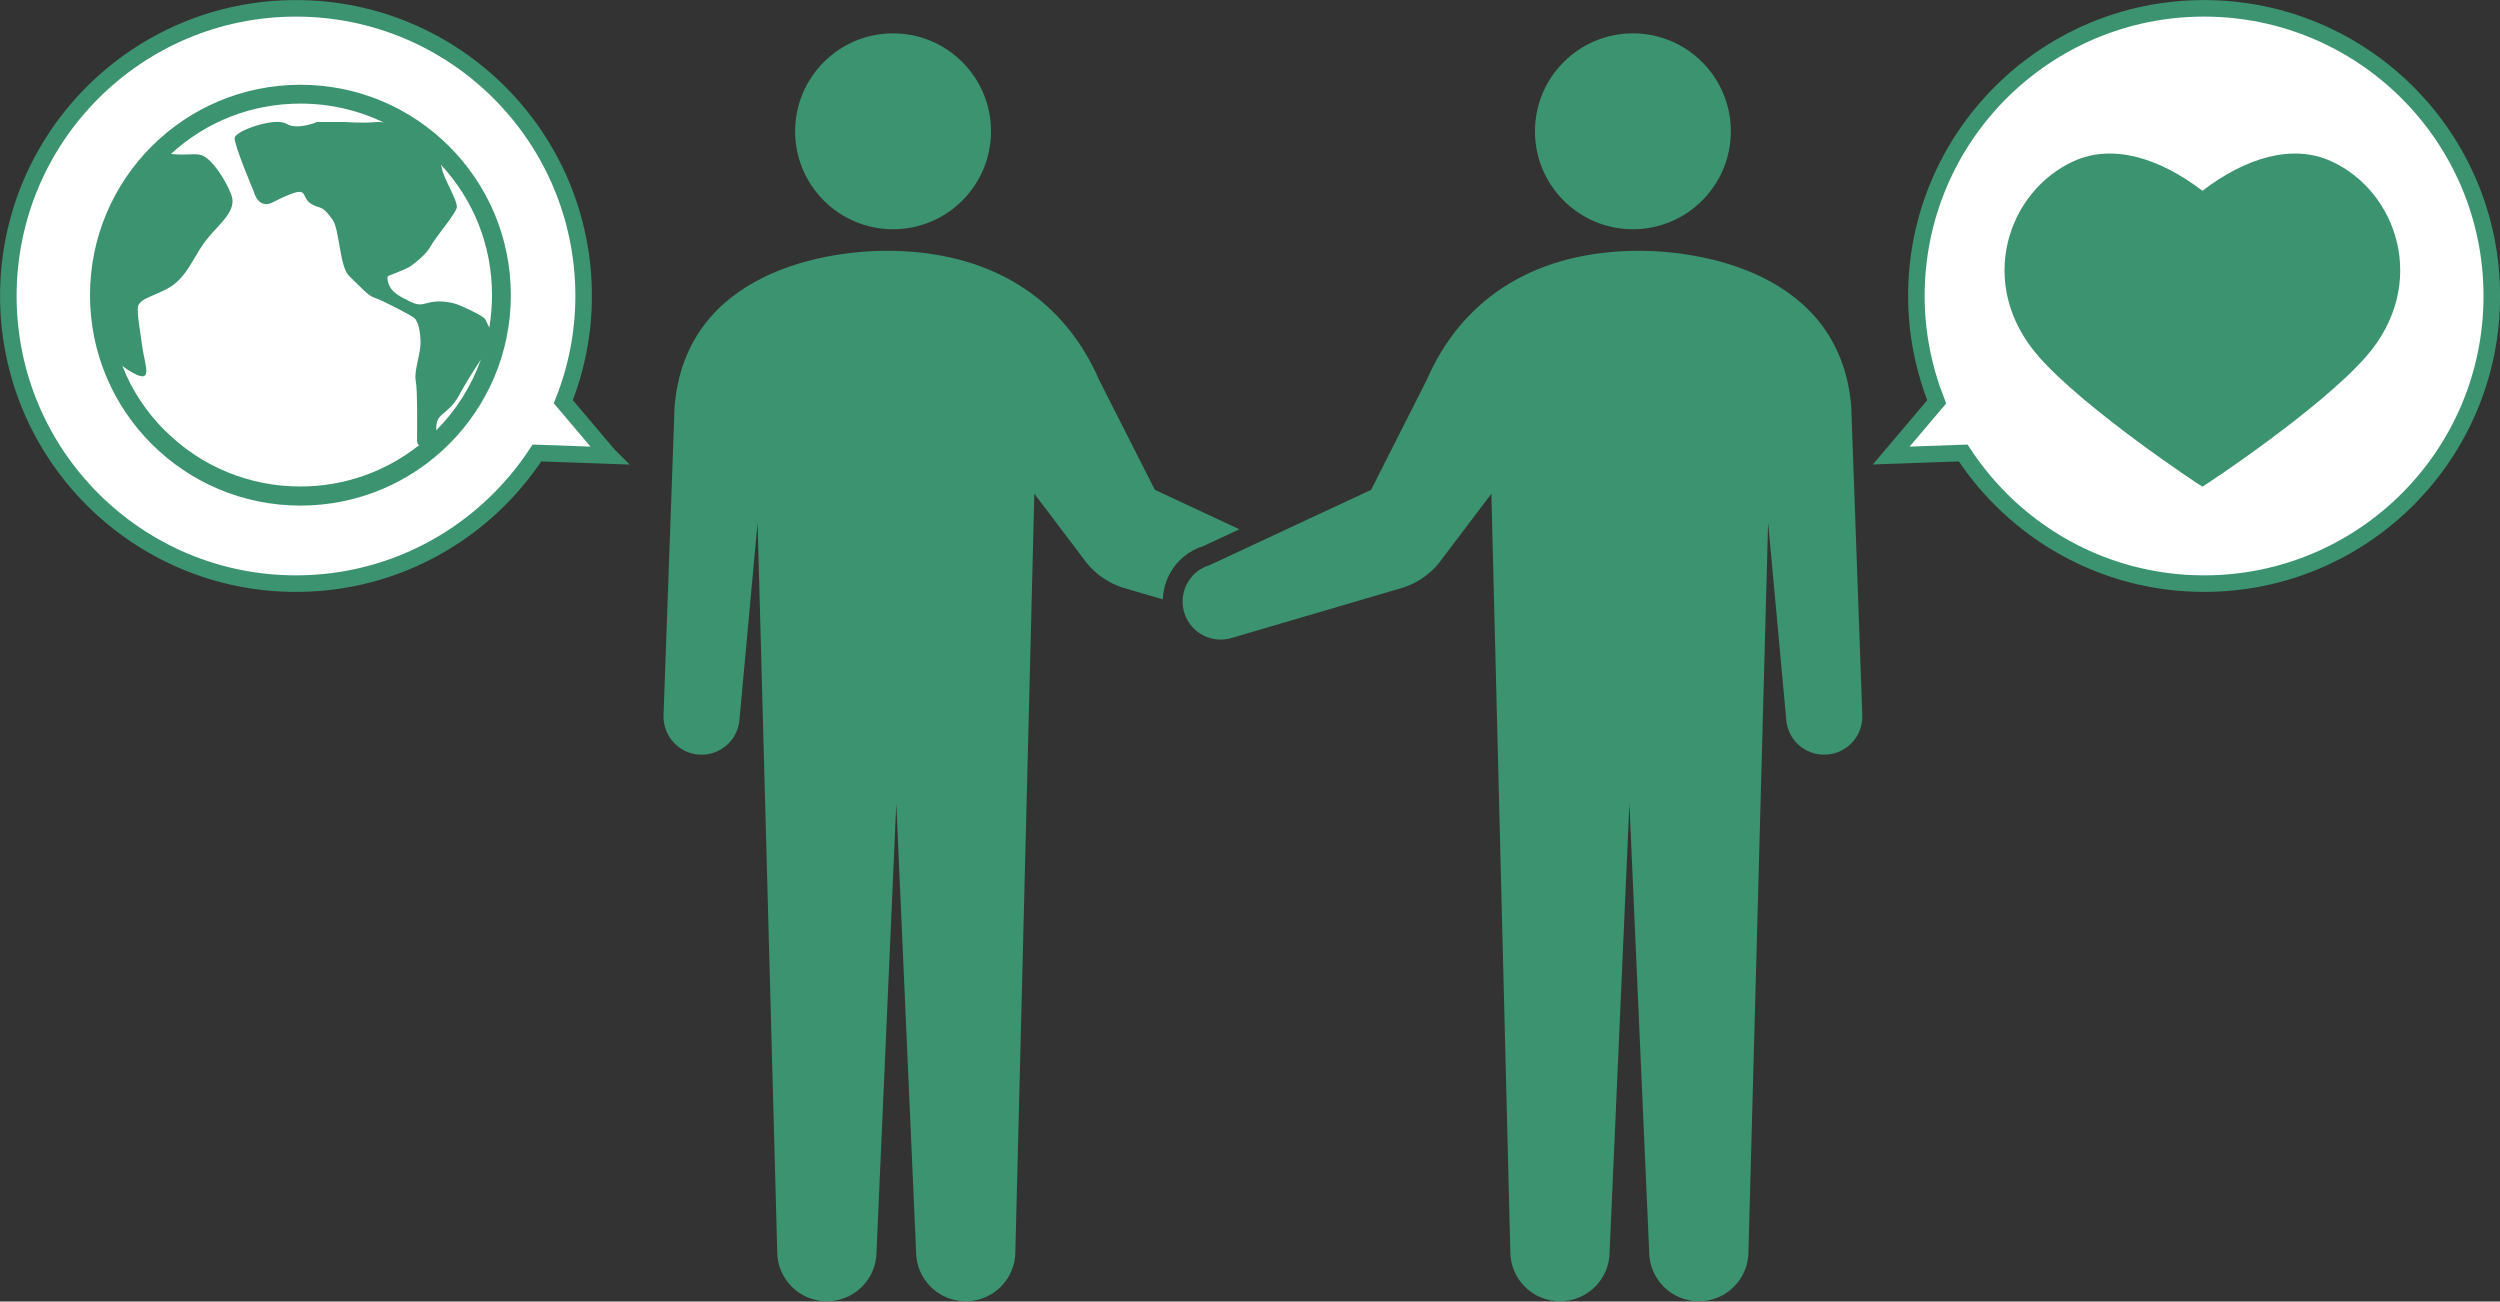
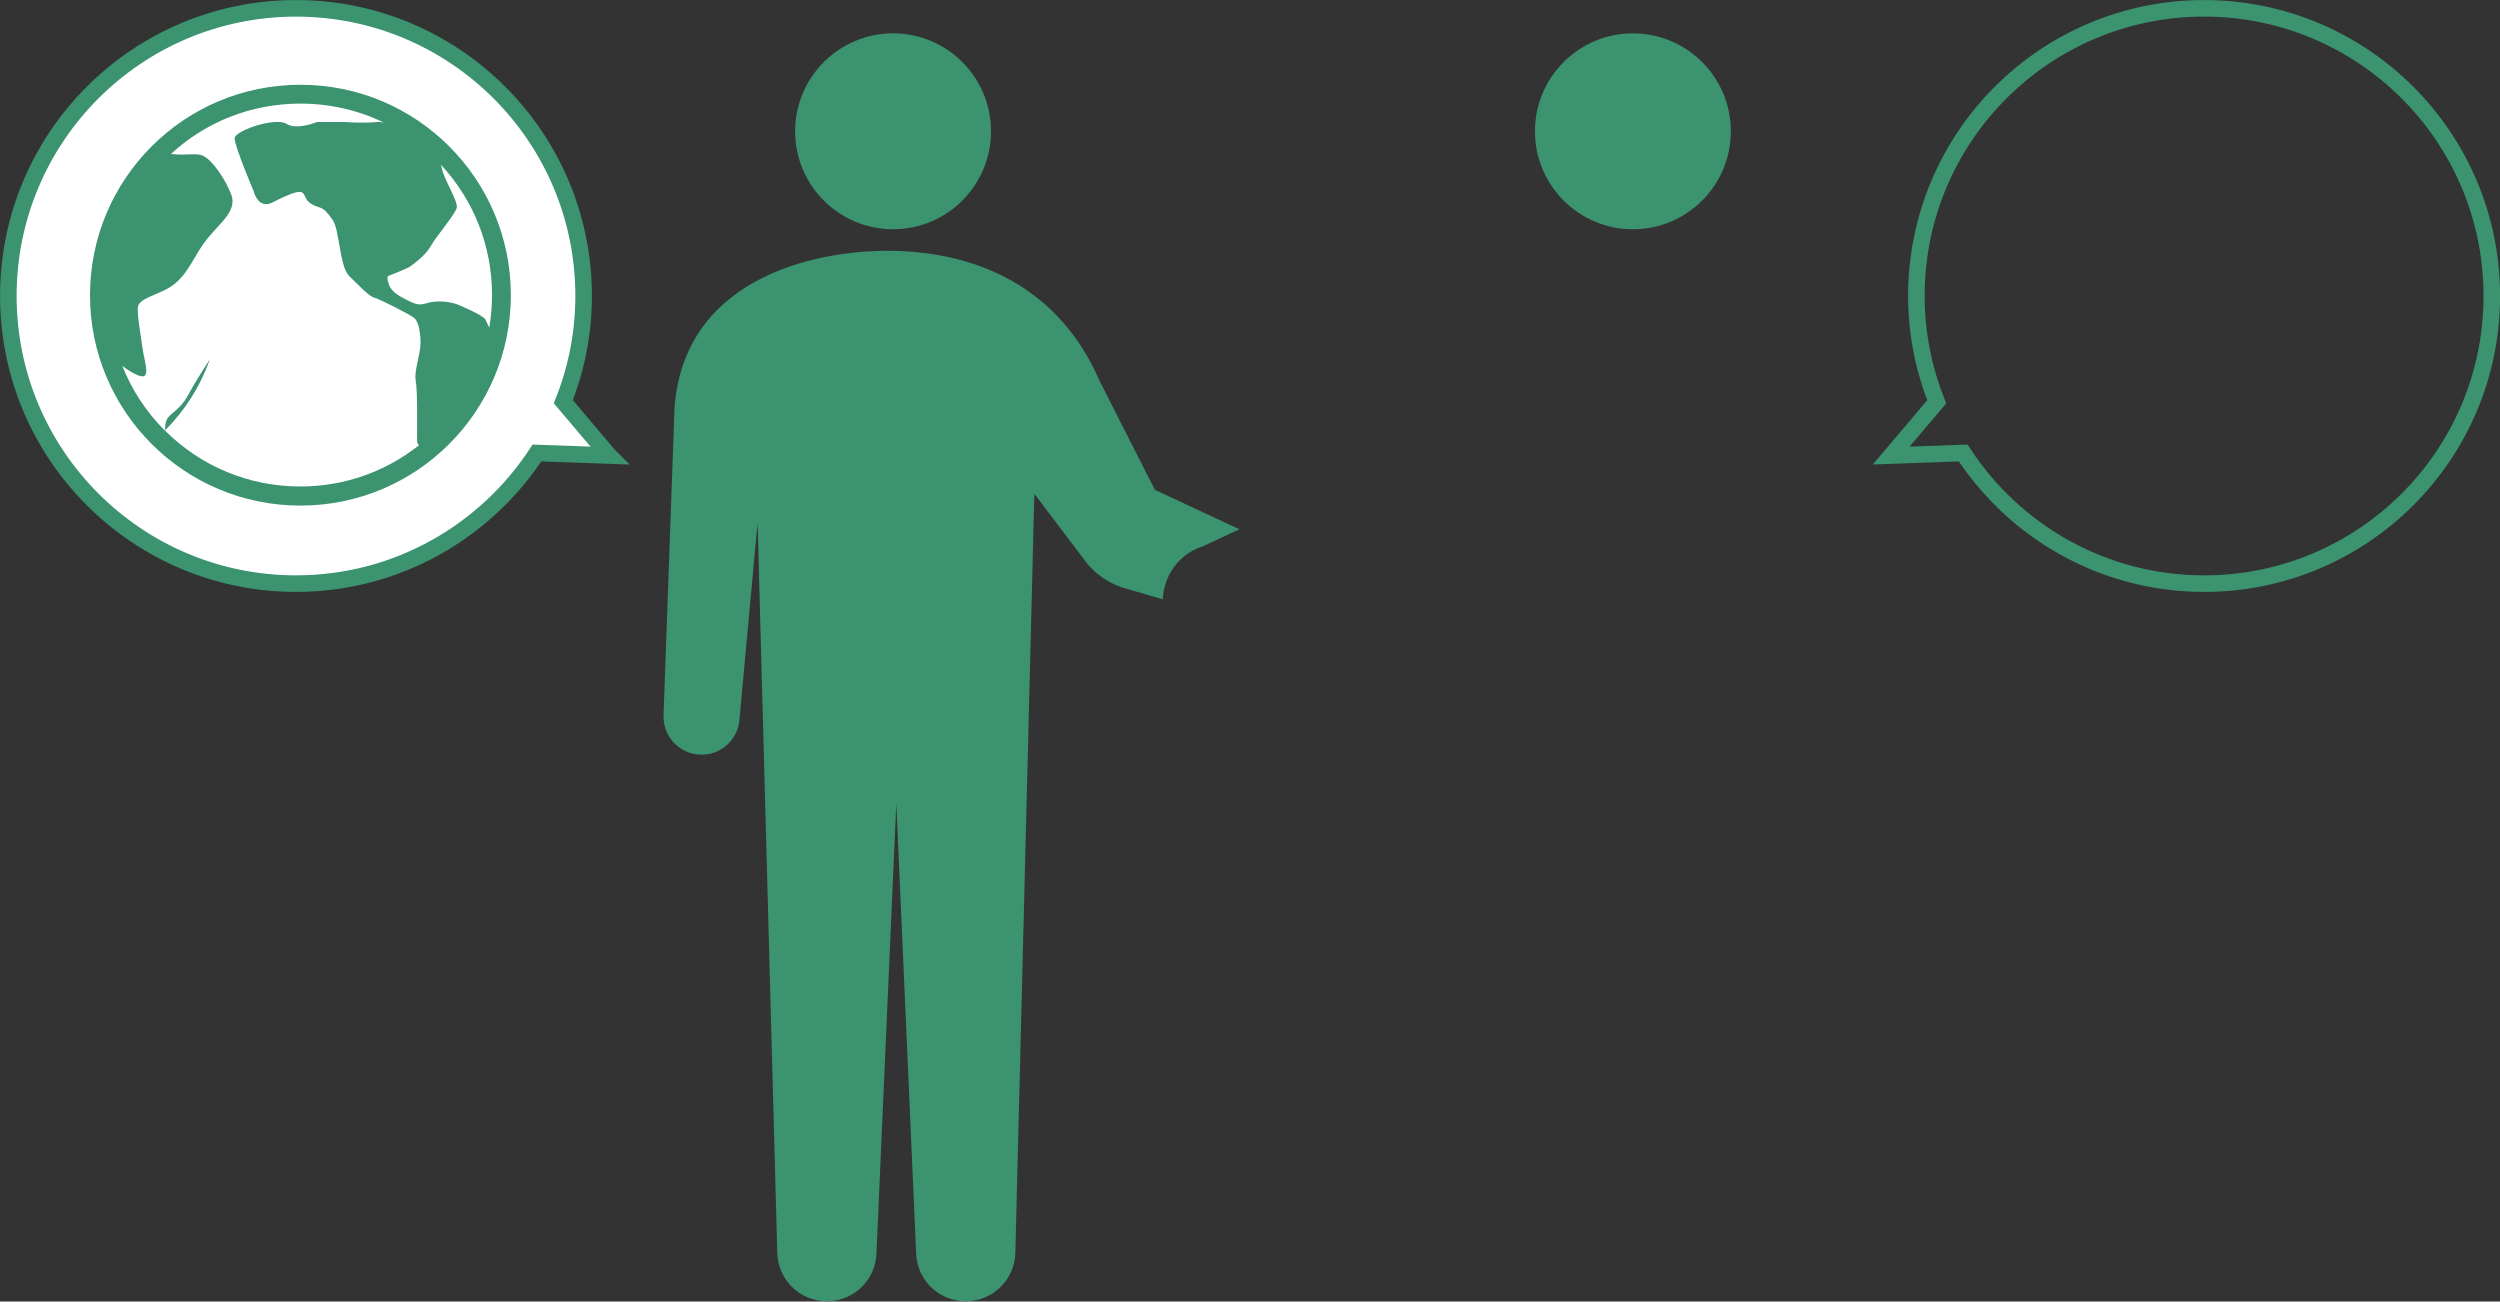
<svg xmlns="http://www.w3.org/2000/svg" id="_イヤー_2" viewBox="0 0 185.82 96.74">
  <rect x="0" y="0" width="185.82" height="96.74" fill="#333333" stroke="none" />
  <defs>
    <style>.cls-1{fill:#fff;}.cls-2{stroke:#3b9370;stroke-miterlimit:10;stroke-width:1.23px;}.cls-2,.cls-3{fill:none;}.cls-4{fill:#3b9370;}</style>
  </defs>
  <g id="_イヤー_1-2">
    <g>
      <path class="cls-4" d="M73.66,9.76c0,4.02-3.26,7.28-7.28,7.28s-7.28-3.26-7.28-7.28,3.26-7.28,7.28-7.28,7.28,3.26,7.28,7.28Z" />
      <g>
        <path class="cls-4" d="M114.09,9.76c0,4.02,3.26,7.28,7.28,7.28s7.28-3.26,7.28-7.28-3.26-7.28-7.28-7.28-7.28,3.26-7.28,7.28Z" />
        <path class="cls-4" d="M89.27,40.67l2.85-1.33-6.28-2.93-4.14-8.16c-2.49-5.74-7.56-9.37-15.08-9.6-5.16-.16-15.66,1.54-16.48,11.57l-.82,22.91c-.07,1.56,1.13,2.89,2.69,2.96,1.56,.08,2.89-1.13,2.96-2.69l1.34-14.55,1.46,54.18c0,2.04,1.65,3.69,3.69,3.69s3.69-1.65,3.69-3.69l1.47-33.31,1.47,33.31c0,2.04,1.65,3.69,3.69,3.69s3.69-1.65,3.69-3.69l1.41-56.33,3.64,4.81c.57,.82,1.5,1.7,2.94,2.17l2.97,.87c.06-1.71,1.14-3.29,2.83-3.9Z" />
-         <path class="cls-4" d="M89.83,42.04l12.08-5.63,4.13-8.16c2.49-5.74,7.56-9.37,15.08-9.6,5.16-.16,15.66,1.54,16.48,11.57l.82,22.91c.07,1.56-1.13,2.89-2.7,2.96-1.56,.08-2.89-1.13-2.96-2.69l-1.34-14.55-1.46,54.18c0,2.04-1.65,3.69-3.69,3.69s-3.69-1.65-3.69-3.69l-1.47-33.31-1.47,33.31c0,2.04-1.65,3.69-3.69,3.69s-3.69-1.65-3.69-3.69l-1.41-56.33-3.64,4.81c-.57,.82-1.5,1.7-2.94,2.17l-12.63,3.71c-1.48,.5-3.09-.29-3.59-1.77-.5-1.48,.29-3.09,1.77-3.59Z" />
      </g>
    </g>
    <g>
-       <path class="cls-1" d="M163.82,.62c-11.81,0-21.38,9.57-21.38,21.38,0,2.78,.55,5.43,1.51,7.87l-3.38,3.99,5.35-.19c3.82,5.84,10.4,9.71,17.91,9.71,11.81,0,21.38-9.57,21.38-21.38S175.63,.62,163.82,.62Z" />
      <path class="cls-2" d="M163.82,.62c-11.81,0-21.38,9.57-21.38,21.38,0,2.78,.55,5.43,1.51,7.87l-3.38,3.99,5.35-.19c3.82,5.84,10.4,9.71,17.91,9.71,11.81,0,21.38-9.57,21.38-21.38S175.63,.62,163.82,.62Z" />
    </g>
-     <path class="cls-4" d="M151.53,26.5c3.45,3.94,12.11,9.67,12.17,9.67,.06,0,8.72-5.72,12.17-9.67,4.7-5.38,2.3-12.32-2.63-14.53-2.87-1.29-6.32-.25-9.54,2.21-3.22-2.46-6.67-3.5-9.54-2.21-4.93,2.21-7.34,9.15-2.63,14.53Z" />
-     <path class="cls-3" d="M32.35,27.65c0,.12-.02,.24-.05,.35,.03-.03,.06-.06,.09-.09,1.59-1.59,2.76-3.49,3.44-5.56-.58,.88-1.33,2.04-1.77,2.87-.81,1.52-1.72,1.32-1.72,2.43Z" />
    <path class="cls-3" d="M33.87,15.46c-.11,.48-1.58,2.19-1.92,2.83-.37,.68-1.14,1.24-1.52,1.52-.24,.18-1.62,.71-1.62,.71,0,0-.2,0,0,.61,.2,.61,.81,.91,1.62,1.32,.81,.4,1.02,.08,1.72,0,.7-.08,1.4,.07,1.72,.18s2,.85,2.13,1.14c.06,.13,.2,.42,.35,.71,.15-.82,.22-1.67,.22-2.52,0-3.7-1.4-7.18-3.95-9.84,.07,.16,.12,.3,.14,.41,.1,.71,1.23,2.45,1.11,2.94Z" />
    <g>
      <path class="cls-1" d="M45.25,33.85l-3.38-3.99c.97-2.44,1.51-5.08,1.51-7.87C43.38,10.19,33.81,.62,22,.62S.62,10.19,.62,22s9.57,21.38,21.38,21.38c7.5,0,14.09-3.87,17.91-9.71l5.35,.19Z" />
      <path class="cls-2" d="M45.25,33.85l-3.38-3.99c.97-2.44,1.51-5.08,1.51-7.87C43.38,10.19,33.81,.62,22,.62S.62,10.19,.62,22s9.57,21.38,21.38,21.38c7.5,0,14.09-3.87,17.91-9.71l5.35,.19Z" />
    </g>
-     <path class="cls-4" d="M22.33,6.3c-8.64,0-15.64,7-15.64,15.64s7,15.64,15.64,15.64,15.64-7,15.64-15.64-7-15.64-15.64-15.64Zm14.24,15.64c0,.82-.07,1.62-.2,2.41-.13-.25-.24-.49-.29-.6-.12-.28-1.8-1.02-2.13-1.14s-1.02-.26-1.72-.18c-.7,.08-.91,.4-1.72,0-.81-.4-1.42-.71-1.62-1.32-.2-.61,0-.61,0-.61,0,0,1.38-.53,1.62-.71,.37-.28,1.15-.84,1.52-1.52,.35-.64,1.81-2.35,1.92-2.83,.11-.48-1.01-2.23-1.11-2.94-.01-.08-.04-.17-.08-.27,2.46,2.64,3.81,6.06,3.81,9.69Zm-24.31,10.07c-1.4-1.4-2.47-3.03-3.17-4.82,.12,.1,.26,.2,.41,.3,2.02,1.28,1.28-.21,1.06-1.81-.21-1.6-.32-1.92-.32-2.77s1.81-.96,2.87-1.92c1.06-.96,1.38-2.13,2.34-3.3s2.2-2.05,1.73-3.25c-.42-1.08-1.35-2.51-2.09-2.86-.51-.25-1.2,.01-2.38-.14,2.63-2.42,6.02-3.74,9.62-3.74,2.19,0,4.31,.49,6.22,1.42-.2-.05-.4-.07-.57-.05-1.01,.1-2.33,0-2.33,0h-2.09s-1.47,.63-2.28,.13c-.81-.51-3.8,.51-3.84,1.06-.03,.55,1.42,3.97,1.42,3.97,0,0,.18,.76,.71,.91,.53,.15,.71-.2,2.02-.71,1.32-.51,.81,.26,1.52,.71,.71,.45,.78,0,1.62,1.21,.51,.73,.51,3.46,1.21,4.15,.71,.69,1.47,1.52,1.87,1.62,.4,.1,2.76,1.31,2.99,1.52,.26,.24,.45,.9,.46,1.84,0,.83-.5,2.12-.36,2.81s.1,3.54,.1,4.45c0,.18,.06,.29,.15,.35-2.51,1.99-5.59,3.07-8.83,3.07-3.8,0-7.38-1.48-10.07-4.17Zm20.15,0c.02-.08,.02-.16,.02-.25,0-1.11,.91-.91,1.72-2.43,.4-.75,1.05-1.78,1.6-2.62-.7,1.97-1.83,3.78-3.35,5.3Z" />
+     <path class="cls-4" d="M22.33,6.3c-8.64,0-15.64,7-15.64,15.64s7,15.64,15.64,15.64,15.64-7,15.64-15.64-7-15.64-15.64-15.64Zm14.24,15.64c0,.82-.07,1.62-.2,2.41-.13-.25-.24-.49-.29-.6-.12-.28-1.8-1.02-2.13-1.14s-1.02-.26-1.72-.18c-.7,.08-.91,.4-1.72,0-.81-.4-1.42-.71-1.62-1.32-.2-.61,0-.61,0-.61,0,0,1.38-.53,1.62-.71,.37-.28,1.15-.84,1.52-1.52,.35-.64,1.81-2.35,1.92-2.83,.11-.48-1.01-2.23-1.11-2.94-.01-.08-.04-.17-.08-.27,2.46,2.64,3.81,6.06,3.81,9.69Zm-24.31,10.07c-1.4-1.4-2.47-3.03-3.17-4.82,.12,.1,.26,.2,.41,.3,2.02,1.28,1.28-.21,1.06-1.81-.21-1.6-.32-1.92-.32-2.77s1.81-.96,2.87-1.92c1.06-.96,1.38-2.13,2.34-3.3s2.2-2.05,1.73-3.25c-.42-1.08-1.35-2.51-2.09-2.86-.51-.25-1.2,.01-2.38-.14,2.63-2.42,6.02-3.74,9.62-3.74,2.19,0,4.31,.49,6.22,1.42-.2-.05-.4-.07-.57-.05-1.01,.1-2.33,0-2.33,0h-2.09s-1.47,.63-2.28,.13c-.81-.51-3.8,.51-3.84,1.06-.03,.55,1.42,3.97,1.42,3.97,0,0,.18,.76,.71,.91,.53,.15,.71-.2,2.02-.71,1.32-.51,.81,.26,1.52,.71,.71,.45,.78,0,1.62,1.21,.51,.73,.51,3.46,1.21,4.15,.71,.69,1.47,1.52,1.87,1.62,.4,.1,2.76,1.31,2.99,1.52,.26,.24,.45,.9,.46,1.84,0,.83-.5,2.12-.36,2.81s.1,3.54,.1,4.45c0,.18,.06,.29,.15,.35-2.51,1.99-5.59,3.07-8.83,3.07-3.8,0-7.38-1.48-10.07-4.17Zc.02-.08,.02-.16,.02-.25,0-1.11,.91-.91,1.72-2.43,.4-.75,1.05-1.78,1.6-2.62-.7,1.97-1.83,3.78-3.35,5.3Z" />
  </g>
</svg>